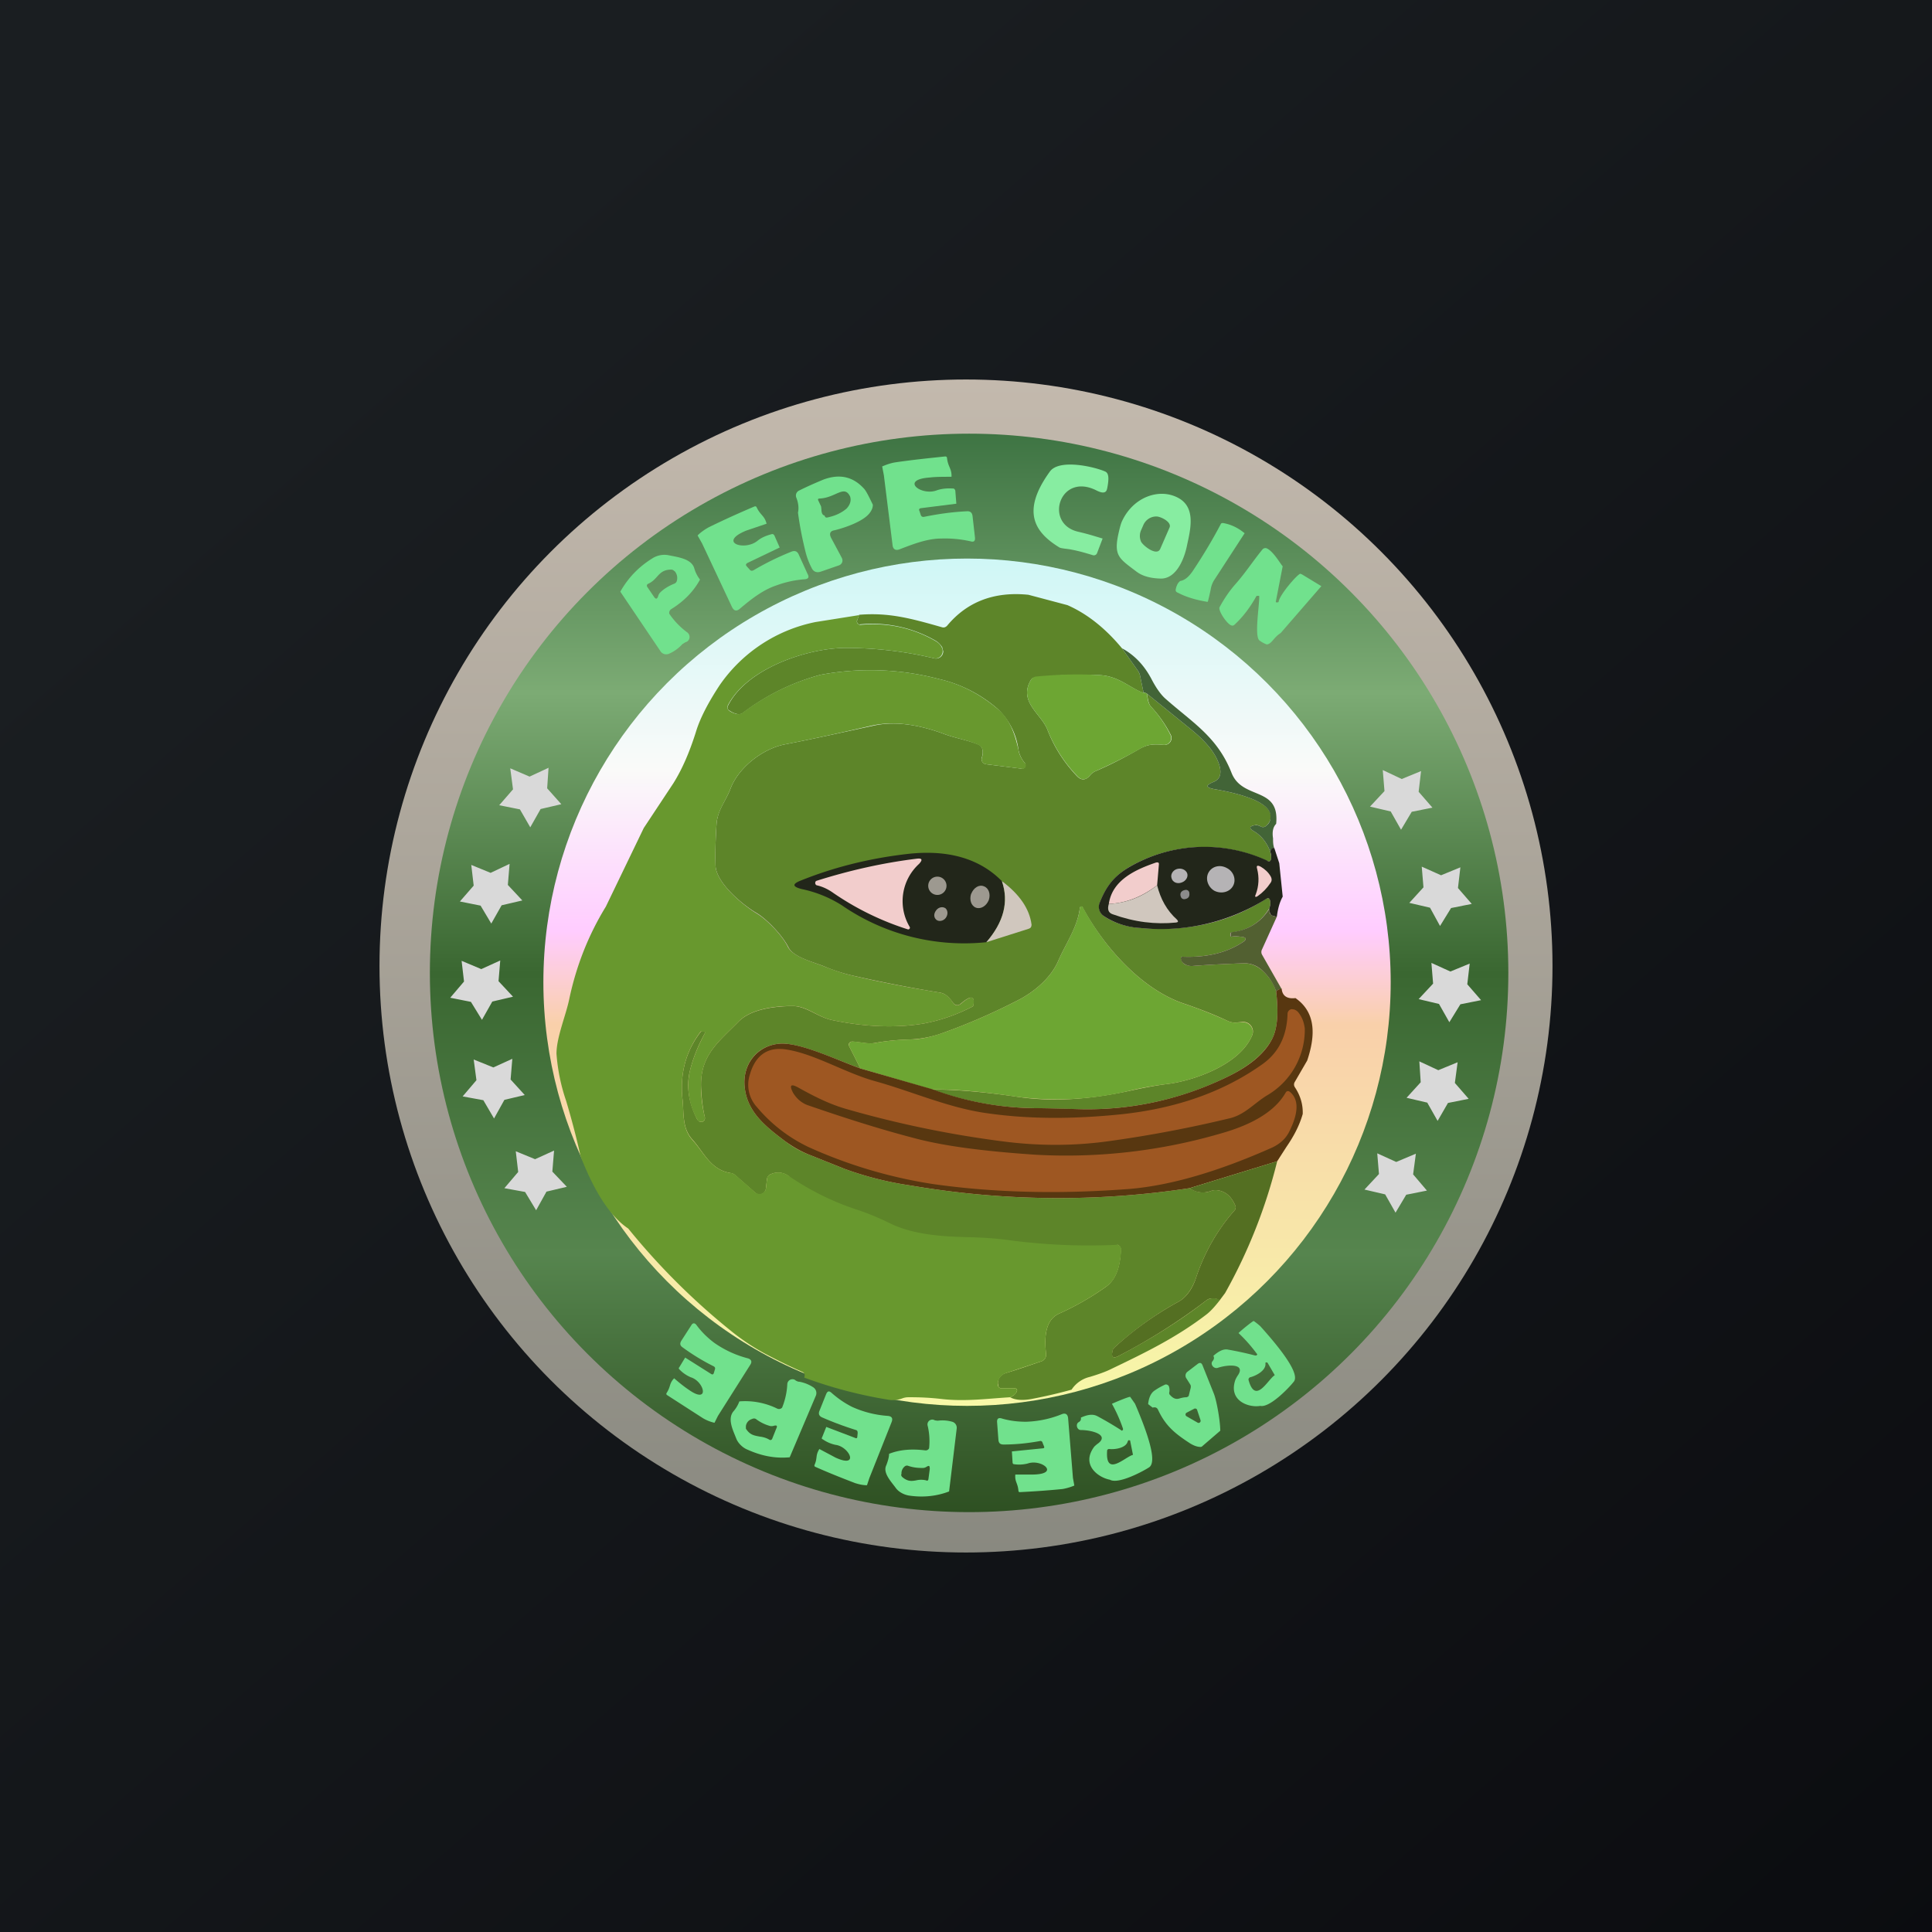
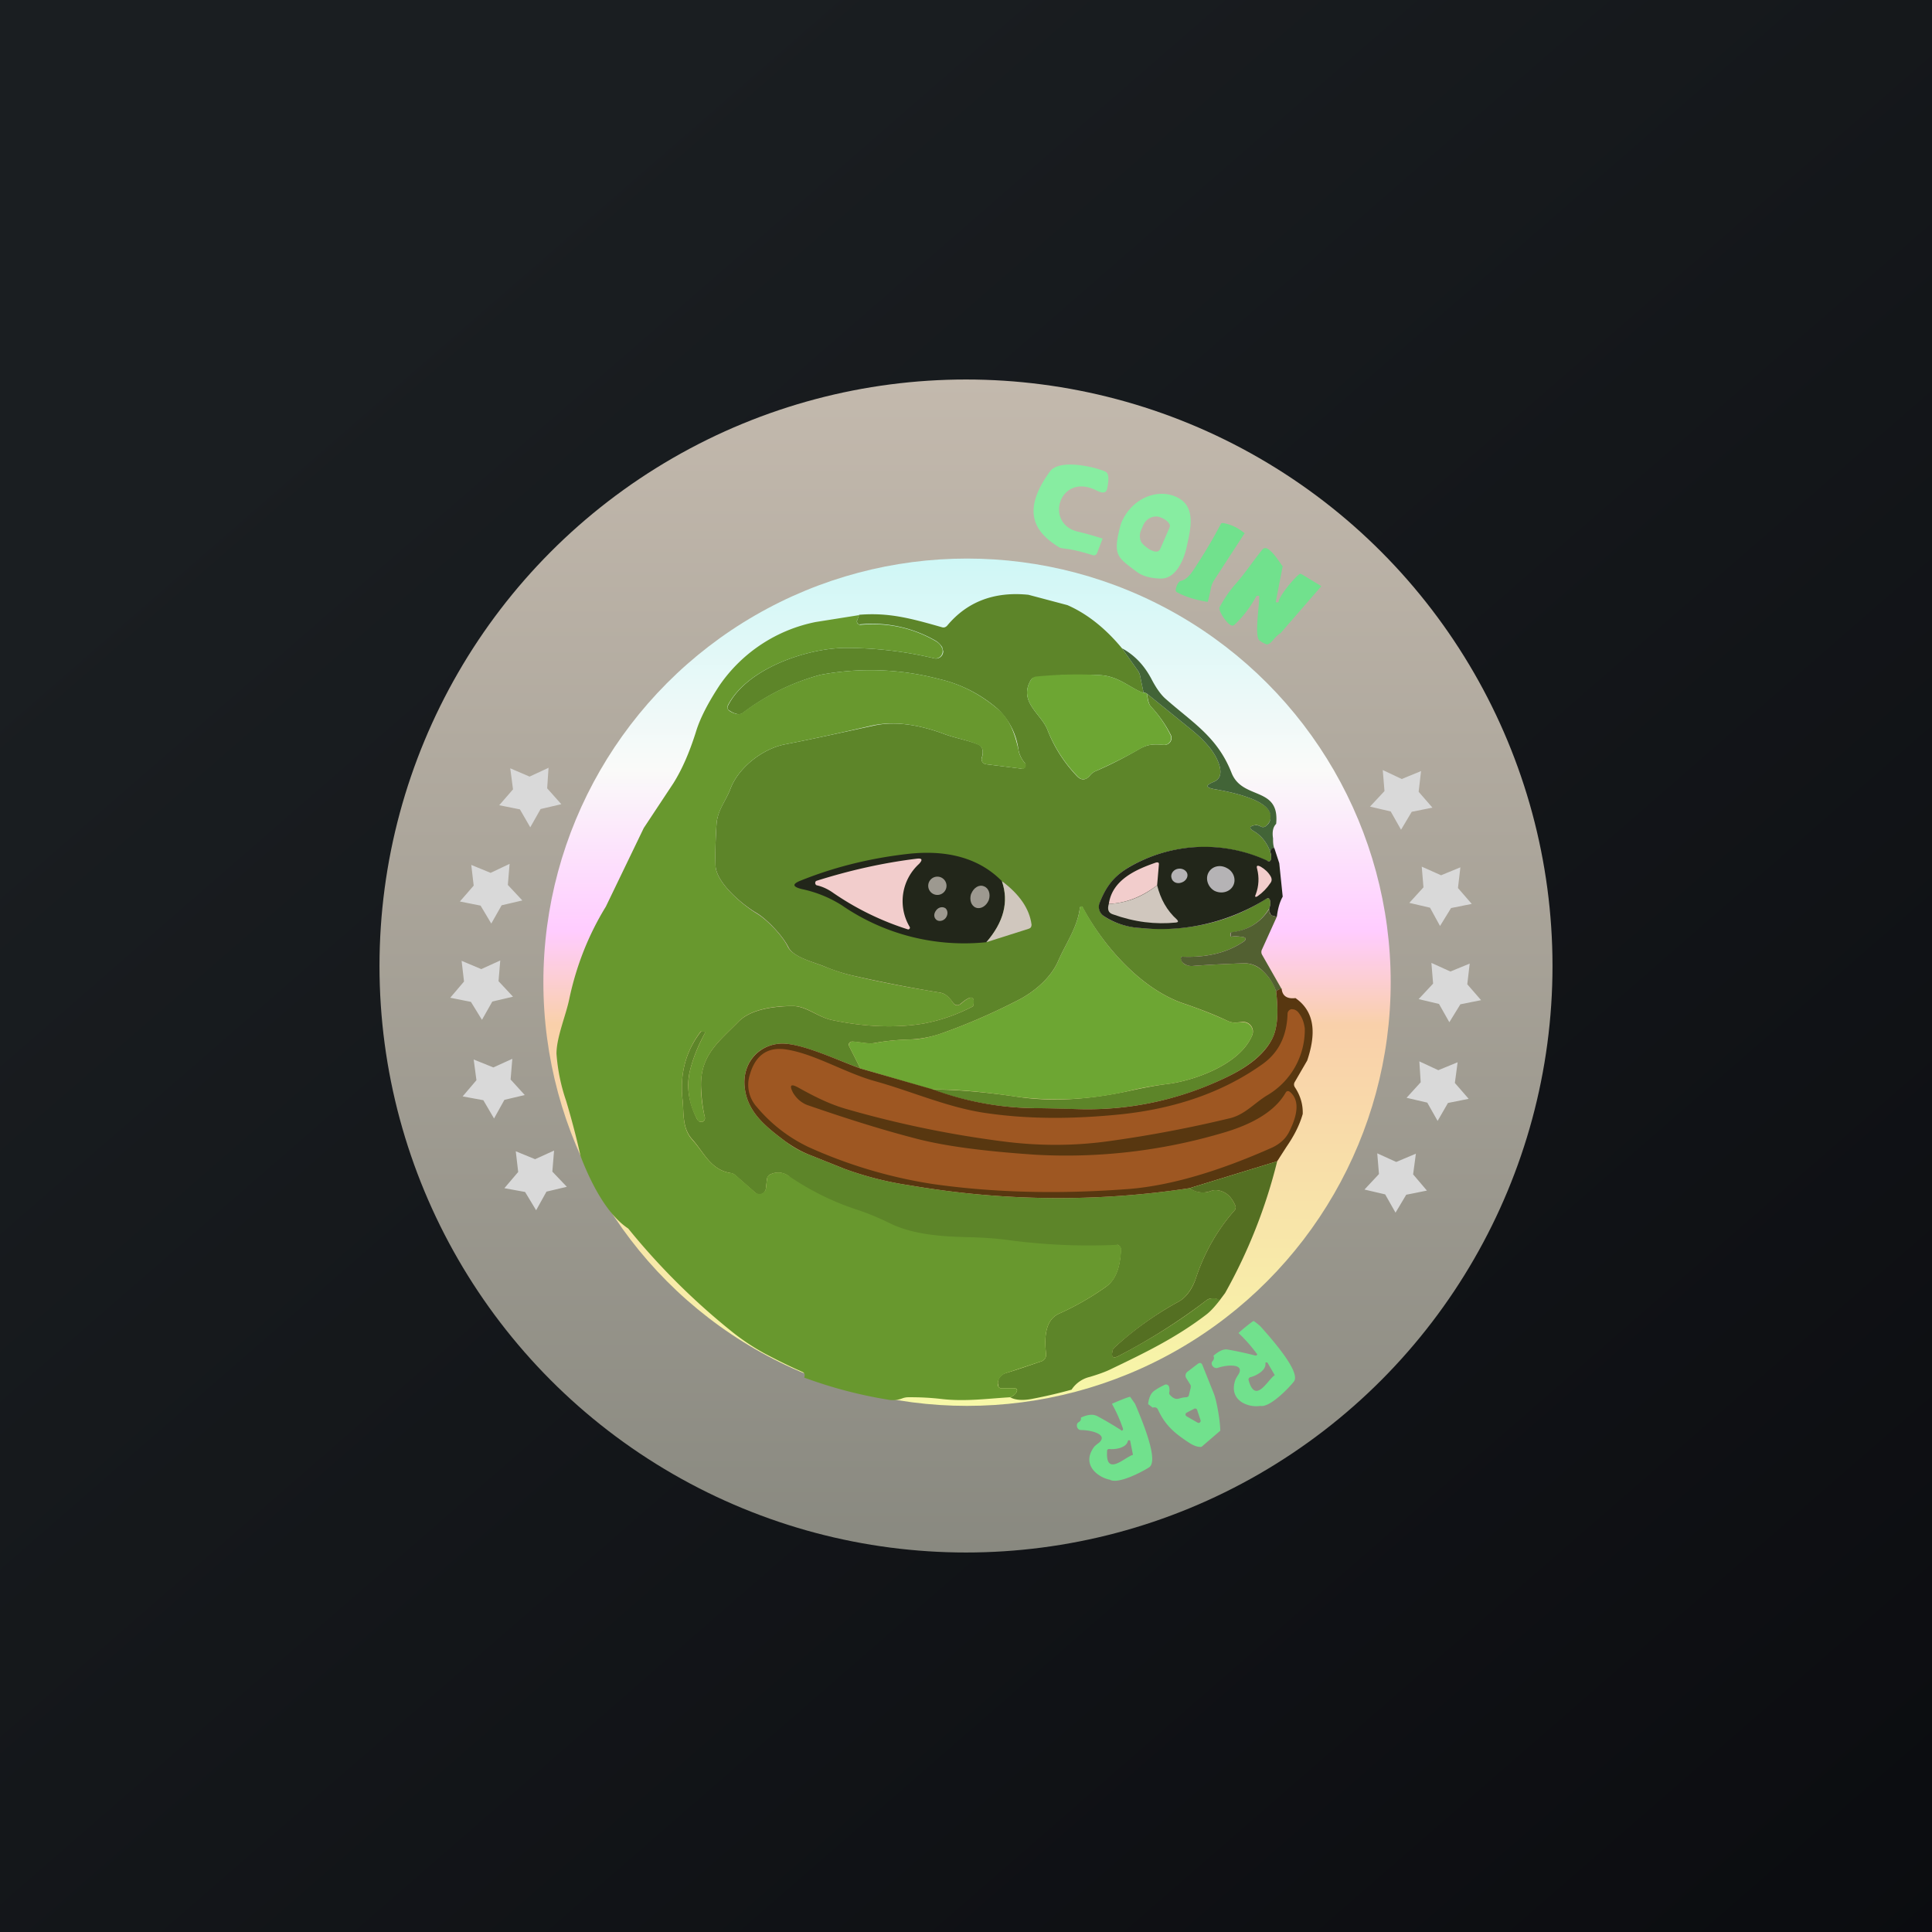
<svg xmlns="http://www.w3.org/2000/svg" width="56" height="56" viewBox="0 0 56 56">
  <rect x="0" y="0" width="56" height="56" fill="#333333" stroke="none" />
  <path fill="url(#agtceykmw)" d="M0 0h56v56H0z" />
  <circle cx="28" cy="28" r="17" fill="url(#bgtceykmw)" />
-   <circle cx="28.09" cy="28.2" r="15.63" fill="url(#cgtceykmw)" />
  <circle cx="28.03" cy="28.47" r="12.28" fill="url(#dgtceykmw)" />
  <path d="m29.81 17.24 1.13.3c.57.25 1.1.67 1.58 1.25l.47.66c.03.05.05.1.06.16l.1.48c-.4-.15-.72-.49-1.26-.52a11.25 11.25 0 0 0-1.95.08.2.2 0 0 0-.06.06c-.37.63.3.98.48 1.44.2.52.49.96.85 1.34.13.14.26.13.38-.01.05-.06.1-.1.17-.13.47-.2.9-.43 1.3-.66.24-.13.42-.12.68-.1a.2.2 0 0 0 .2-.28c-.15-.3-.34-.57-.57-.82-.07-.07-.1-.2-.12-.38l1.32 1.07c.42.35.67.67.77.99.08.26.02.43-.18.5-.22.1-.21.15.02.2.34.06 1.75.3 1.65.85a.37.37 0 0 1-.11.2c-.06.06-.12.07-.19.03a.23.23 0 0 0-.16-.03c-.16.03-.17.09-.03.17.22.13.38.33.48.6.03.1.03.17.02.22-.02.06-.06.08-.12.04a4.34 4.34 0 0 0-4 .19c-.43.26-.66.56-.84 1.02a.33.33 0 0 0 .11.39c.3.2.66.32 1.08.35 1.37.11 2.58-.17 3.63-.85.06-.03.1-.02.11.04.02.06.02.14-.02.24-.24.4-.6.63-1.09.7-.03 0-.04.02-.04.05v.04l.01.02a.04.04 0 0 0 .04.01.82.82 0 0 1 .24 0c.2.01.2.08.04.18-.47.3-1.05.43-1.73.4-.01 0-.02 0-.02.02-.01.08.02.15.1.2.06.03.13.05.22.05.5-.04 1-.06 1.5-.08.2 0 .4.08.56.24.17.16.3.35.37.58.07.6.04 1.04-.1 1.34-.21.43-.66.82-1.33 1.14a9.17 9.17 0 0 1-4.22.93l-1.41-.03a8.97 8.97 0 0 1-2.91-.54c.63 0 1.45.06 2.46.21.98.15 2.08.09 3.3-.18.37-.08.73-.15 1.06-.19.79-.1 2.1-.57 2.45-1.4a.28.28 0 0 0-.27-.4l-.2.02a.5.5 0 0 1-.24-.05c-.4-.19-.8-.34-1.2-.48-1.28-.4-2.4-1.69-3-2.81 0-.01 0-.02-.02-.02h-.02a.04.04 0 0 0-.04.03c-.06.56-.41 1.04-.63 1.55-.21.48-.68.88-1.14 1.12-.66.34-1.37.66-2.12.93a3.2 3.2 0 0 1-1.05.22c-.34.01-.67.04-1 .1-.21.04-.43-.03-.66-.04a.1.1 0 0 0-.1.09l.01.04.33.65c-.67-.24-1.73-.75-2.32-.72-.65.04-1.08.56-1.04 1.2.05.77.61 1.2 1.18 1.63.21.16.45.3.72.4l1 .4a9.6 9.6 0 0 0 1.9.48c2.69.46 5.4.49 8.1.08.2.13.42.16.62.08a.38.38 0 0 1 .19-.02c.23.03.4.18.51.43.03.06.02.12-.03.17-.5.57-.87 1.23-1.11 1.96-.09.26-.26.54-.5.67-.66.36-1.27.8-1.85 1.32a.23.23 0 0 0-.07.14c-.02.15.03.19.17.12.9-.47 1.76-1 2.56-1.62.1-.07.22-.08.4-.02-.14.18-.27.33-.4.43-.87.67-1.8 1.12-2.76 1.58-.18.09-.39.16-.62.23a.87.87 0 0 0-.53.37c-.36.1-.74.19-1.16.27-.27.05-.48.03-.62-.05.1-.04.16-.1.19-.16.03-.07 0-.1-.08-.1h-.36c-.06 0-.1-.04-.1-.1a.26.26 0 0 1 .02-.17.33.33 0 0 1 .2-.17c.34-.1.68-.22 1.03-.34a.2.2 0 0 0 .14-.22c-.04-.39-.06-.96.37-1.16a8 8 0 0 0 1.35-.77c.35-.24.43-.68.45-1.08a.15.15 0 0 0-.1-.15 7.76 7.76 0 0 1-9.53-1.99.51.51 0 0 0-.53-.05.17.17 0 0 0-.1.15l-.03.26a.19.19 0 0 1-.21.17.19.19 0 0 1-.1-.05l-.57-.5a.28.28 0 0 0-.15-.07c-.58-.1-.76-.59-1.1-.97-.31-.34-.24-.78-.29-1.2-.07-.72.1-1.36.53-1.92l.02-.01h.08c.03.01.03.02.02.05-.22.4-.36.78-.44 1.12-.1.45-.02.91.22 1.38l.06.06.08.01a.1.1 0 0 0 .06-.04.12.12 0 0 0 .02-.1c-.07-.3-.1-.6-.11-.9-.02-.9.52-1.29 1.08-1.86.37-.38 1.06-.45 1.56-.46.42 0 .73.32 1.17.41.96.2 1.84.23 2.63.1a5.1 5.1 0 0 0 1.44-.5.13.13 0 0 0 .02-.06c.03-.25-.09-.26-.37-.02-.08.07-.16.06-.23-.03-.1-.14-.2-.26-.38-.29a41.6 41.6 0 0 1-2.56-.5 5.02 5.02 0 0 1-.77-.25c-.3-.13-.91-.26-1.06-.57-.16-.32-.6-.79-.91-.98-.4-.23-1.19-.88-1.2-1.39-.01-.36 0-.76.03-1.2.03-.4.26-.65.4-1.01.23-.62.93-1.16 1.56-1.29.83-.16 1.68-.35 2.56-.54.59-.14 1.29-.06 2.09.24.33.12.66.17.98.3a.2.2 0 0 1 .12.17.4.4 0 0 1-.02.2.15.15 0 0 0 .11.2l1.04.13a.1.1 0 0 0 .1-.05.1.1 0 0 0-.01-.12.83.83 0 0 1-.18-.38 1.97 1.97 0 0 0-.6-1.18 3.93 3.93 0 0 0-1.71-.87 7.83 7.83 0 0 0-3.43-.12 6.5 6.5 0 0 0-2.24 1.1.2.2 0 0 1-.15.04.6.6 0 0 1-.24-.1c-.06-.03-.08-.09-.04-.16.54-1.06 2.27-1.65 3.39-1.66.87 0 1.73.1 2.57.3a.21.21 0 0 0 .27-.2l-.03-.12a.57.57 0 0 0-.21-.2 3.68 3.68 0 0 0-2.2-.46.1.1 0 0 1-.06-.09l.01-.05a.72.72 0 0 0 .05-.14c.86-.07 1.49.1 2.4.36.06.02.11 0 .15-.04.58-.7 1.37-1 2.36-.9Z" fill="#5D8529" />
  <path d="M24.9 17.82a.72.72 0 0 1-.05.14.1.1 0 0 0 0 .1.1.1 0 0 0 .1.05c.78-.07 1.5.09 2.15.46.09.05.16.11.2.2a.22.22 0 0 1-.1.3.21.21 0 0 1-.13.01c-.84-.2-1.7-.3-2.57-.3-1.12.01-2.85.6-3.4 1.66-.03.07-.01.13.05.17a.6.6 0 0 0 .24.09c.05 0 .1-.01.15-.05a6.5 6.5 0 0 1 2.24-1.09 7.83 7.83 0 0 1 3.43.12c.62.14 1.19.43 1.71.87.36.3.5.74.6 1.18.02.14.09.27.18.38a.1.1 0 0 1-.1.17l-1.03-.13a.14.14 0 0 1-.1-.07.15.15 0 0 1-.01-.12.4.4 0 0 0 .02-.21.2.2 0 0 0-.12-.16c-.32-.14-.65-.19-.98-.31-.8-.3-1.5-.38-2.1-.25-.87.2-1.72.39-2.55.55-.63.13-1.33.67-1.56 1.29-.14.36-.37.62-.4 1.01-.03.44-.04.84-.03 1.2.01.51.8 1.16 1.2 1.4.3.18.75.65.9.97.16.3.76.44 1.07.57.26.1.51.19.77.25.84.2 1.7.36 2.56.5.18.03.29.15.38.29.07.1.15.1.24.03.27-.24.4-.23.36.02 0 .02 0 .04-.02.06a5.1 5.1 0 0 1-1.44.5c-.8.13-1.67.1-2.63-.1-.44-.09-.75-.42-1.17-.41-.5 0-1.2.08-1.56.46-.56.57-1.1.96-1.08 1.87 0 .3.04.6.11.89.01.03 0 .07-.02.1a.1.1 0 0 1-.06.04l-.08-.01a.14.14 0 0 1-.06-.06 1.98 1.98 0 0 1-.22-1.38c.08-.34.22-.71.44-1.12.01-.03 0-.04-.02-.04l-.08-.01h-.02c-.43.57-.6 1.2-.53 1.94.05.41-.02.85.28 1.19.35.38.53.87 1.11.97.06 0 .1.03.15.06l.58.51a.19.19 0 0 0 .3-.12l.03-.26c0-.07.03-.12.1-.15a.51.51 0 0 1 .54.05c.63.43 1.29.75 1.96.97.31.1.62.23.93.38.69.35 1.53.4 2.3.42.45.01.87.04 1.29.1a17.42 17.42 0 0 0 3.05.12.15.15 0 0 1 .1.15c-.03.4-.1.84-.46 1.08a8 8 0 0 1-1.35.77c-.43.2-.41.77-.37 1.16a.2.2 0 0 1-.14.22l-1.02.34a.33.33 0 0 0-.2.17.26.26 0 0 0-.04.17c.01.06.05.1.1.1h.37c.08 0 .1.03.08.1-.03.07-.1.12-.19.16-.67.04-1.32.13-1.99.05a7.82 7.82 0 0 0-.95-.05.5.5 0 0 0-.18.03.75.75 0 0 1-.42.04 13.03 13.03 0 0 1-2.43-.64c.03-.08.01-.13-.04-.16-.37-.16-.73-.34-1.09-.53a6.5 6.5 0 0 1-1-.67 19.89 19.89 0 0 1-2.97-2.96c-.51-.34-.97-1.04-1.38-2.09-.11-.5-.25-1.04-.42-1.61a5.4 5.4 0 0 1-.28-1.37c0-.47.27-1.1.37-1.58.2-.95.55-1.85 1.06-2.68l1.1-2.28.86-1.3c.25-.4.46-.88.65-1.48.11-.37.34-.83.69-1.36a4.44 4.44 0 0 1 2.78-1.83l1.26-.2Z" fill="#68982E" />
  <path d="M32.52 18.79c.37.2.65.5.86.9.13.25.27.45.41.57.78.69 1.5 1.1 1.91 2.15.32.79 1.4.37 1.29 1.47-.09.09-.12.23-.09.42 0 .1 0 .2.04.3-.06-.04-.1 0-.12.09-.1-.27-.26-.47-.48-.6-.14-.08-.13-.14.03-.17.06 0 .11 0 .16.03.07.04.13.03.19-.03.06-.05.1-.12.1-.2.11-.55-1.3-.79-1.64-.85-.23-.05-.24-.1-.02-.2.2-.07.26-.24.18-.5-.1-.32-.35-.64-.77-.99l-1.32-1.07c-.07-.04-.1-.05-.1-.02l-.1-.48a.4.4 0 0 0-.06-.16l-.47-.66Z" fill="#426437" />
  <path d="M33.16 20.09c0-.03.02-.02.09.02.01.19.05.31.12.38.23.25.42.53.56.82a.2.2 0 0 1-.2.28c-.25-.02-.43-.03-.66.1-.4.23-.84.45-1.31.66a.43.43 0 0 0-.17.13c-.12.14-.25.15-.38 0a4.06 4.06 0 0 1-.85-1.33c-.18-.46-.85-.81-.48-1.44a.2.2 0 0 1 .15-.1c.62-.06 1.24-.08 1.86-.04.54.03.86.37 1.27.52Z" fill="#6DA633" />
  <path d="M36.82 24.69c.02-.1.06-.13.12-.1l.14.43.1.97c-.09.16-.14.35-.17.58a.5.5 0 0 1-.13-.03c-.03 0-.06-.04-.07-.08a.32.32 0 0 1-.02-.13c.04-.1.04-.18.02-.24s-.05-.07-.1-.04a5.75 5.75 0 0 1-3.64.85 2.15 2.15 0 0 1-1.08-.35.32.32 0 0 1-.11-.4c.18-.45.4-.75.84-1.01a4.34 4.34 0 0 1 4-.2c.06.05.1.03.12-.03a.41.41 0 0 0-.02-.22ZM29.04 25.54c.2.6.06 1.19-.45 1.77a6.25 6.25 0 0 1-4.19-1.07 3.51 3.51 0 0 0-1.16-.47c-.28-.07-.28-.15-.02-.25.92-.37 1.93-.63 3.02-.76 1.2-.15 2.14.11 2.8.78Z" fill="#22261A" />
  <path d="M24.15 25.88c-.14-.1-.3-.18-.48-.22a.07.07 0 0 1-.04-.07.06.06 0 0 1 .04-.06c.95-.3 1.92-.52 2.9-.64.16-.02.18.03.07.15a1.46 1.46 0 0 0-.27 1.83.05.05 0 0 1-.05.07 8.17 8.17 0 0 1-2.17-1.06ZM33.54 25.66c-.43.33-.9.52-1.4.54.1-.7.79-1 1.37-1.2.06-.01.09 0 .08.07l-.05.59Z" fill="#F2CDCC" />
  <path d="M35.2 25.82c.2.1.44.04.54-.14.1-.18.02-.42-.18-.52-.2-.11-.43-.05-.53.13-.1.18-.02.42.17.53Z" fill="#B5B3B5" />
  <path d="M36.46 25.97c-.07.05-.1.03-.06-.05.09-.24.1-.49.04-.73-.03-.1 0-.12.1-.07.12.07.22.16.29.28.04.07.04.14-.01.2-.1.15-.22.27-.36.37Z" fill="#F2CDCC" />
  <path d="M34.25 25.58c.12-.04.2-.16.16-.27-.04-.1-.17-.16-.3-.12-.12.04-.19.16-.15.27.03.11.16.17.29.12Z" fill="#B5B3B5" />
  <path d="M27.17 25.94a.26.26 0 1 0 0-.53.26.26 0 0 0 0 .53Z" fill="#9D9990" />
  <path d="M29.04 25.54c.51.38.8.8.86 1.26 0 .06-.02.1-.08.12l-1.23.39c.5-.58.66-1.17.45-1.77Z" fill="#D0C7BE" />
  <path d="M28.15 25.9c-.06.18 0 .36.14.41.14.05.3-.05.37-.22.06-.17 0-.35-.14-.4-.14-.06-.3.04-.37.22Z" fill="#9D9990" />
  <path d="M33.54 25.66c.1.4.28.73.58 1 .04.05.03.07-.03.08-.6.06-1.2-.01-1.84-.24-.12-.04-.16-.14-.11-.3.5-.02.97-.2 1.4-.54Z" fill="#D0C7BE" />
-   <path d="M34.34 25.8a.1.1 0 0 1 .13.06c.02.11-.01.18-.12.2a.1.1 0 0 1-.12-.06c-.04-.1 0-.17.1-.2Z" fill="#8B8B8B" />
  <path d="m27.02 31.58-2.08-.61-.33-.65a.1.1 0 0 1 .05-.12.1.1 0 0 1 .04-.01c.23 0 .45.08.67.04.32-.06.65-.09 1-.1.31 0 .66-.08 1.04-.22.75-.27 1.46-.59 2.12-.93.46-.24.93-.64 1.14-1.12.22-.51.57-1 .63-1.55a.04.04 0 0 1 .04-.04.05.05 0 0 1 .05.03c.59 1.12 1.7 2.4 2.98 2.81.41.14.81.3 1.21.48a.5.5 0 0 0 .25.05l.19-.01a.28.28 0 0 1 .27.39c-.35.83-1.66 1.3-2.45 1.4-.33.04-.7.1-1.07.19a9.1 9.1 0 0 1-3.3.18c-1-.15-1.81-.22-2.45-.21Z" fill="#6DA633" />
  <path d="M27.14 26.38c-.08.1-.08.21 0 .28.07.06.2.04.27-.05s.07-.21 0-.28c-.08-.06-.2-.04-.27.05Z" fill="#9D9990" />
  <path d="M36.8 26.33v.13c.02.04.05.07.08.08a.5.5 0 0 0 .13.03l-.43.95a.16.16 0 0 0 0 .15l.57 1c-.08 0-.13.03-.16.07-.08-.23-.2-.42-.37-.58a.76.76 0 0 0-.56-.24c-.5.02-1 .04-1.5.08a.38.38 0 0 1-.23-.06.19.19 0 0 1-.1-.19l.03-.02c.68.03 1.26-.1 1.73-.4.17-.1.15-.17-.04-.18a.82.82 0 0 0-.26 0 .04.04 0 0 1-.02-.01v-.06c0-.03 0-.05.03-.06.49-.06.85-.29 1.1-.69Z" fill="#526031" />
  <path d="M37.15 28.66c.02.21.16.3.4.27.63.44.56 1.15.34 1.81l-.36.62a.14.14 0 0 0 0 .15c.16.24.24.5.23.78-.1.35-.27.66-.47.95l-.27.42-2.54.78c-2.7.41-5.41.38-8.1-.08a9.6 9.6 0 0 1-1.9-.48l-1-.4c-.26-.1-.5-.24-.72-.4-.57-.43-1.13-.86-1.18-1.63-.04-.64.4-1.16 1.04-1.2.6-.03 1.65.48 2.32.72l2.08.6c.95.35 1.92.53 2.9.55.48 0 .95.02 1.42.03 1.47.03 2.9-.29 4.22-.93.67-.32 1.12-.7 1.33-1.14.14-.3.17-.74.1-1.34.03-.04.08-.07.16-.08Z" fill="#583710" />
  <path d="M23.15 31.53c-.23-.13-.28-.08-.16.15.1.16.23.28.41.35 1.1.38 2.11.7 3.03.94.9.25 2.1.4 3.58.5a16 16 0 0 0 5.39-.62c.67-.19 1.49-.53 1.86-1.17.03-.06.08-.07.13-.03.35.29.14.83-.02 1.15-.1.2-.26.35-.49.46-1.57.7-2.95 1.1-4.12 1.2-2.05.16-3.96.11-5.72-.14a13.84 13.84 0 0 1-3.6-1.07 4.44 4.44 0 0 1-1.5-1.16.96.96 0 0 1-.2-.96c.17-.57.54-.81 1.11-.7.8.14 1.68.68 2.52.91 1.08.3 2.14.78 3.26.93 1.19.17 2.47.17 3.85.03 1.63-.17 3-.66 4.12-1.46.46-.33.7-.81.72-1.45a.14.14 0 0 1 .12-.14l.07.01c.06.02.11.06.15.12.1.14.14.28.16.43a2.2 2.2 0 0 1-1.06 1.92c-.38.22-.66.57-1.1.68-1.16.28-2.32.5-3.47.66-1.04.15-2.09.15-3.15.01a30.3 30.3 0 0 1-4.49-.93c-.5-.14-.95-.37-1.4-.62Z" fill="#9E5722" />
  <path d="M37.02 33.66a15.3 15.3 0 0 1-1.51 3.82l-.15.2c-.17-.07-.3-.06-.39.01-.8.61-1.65 1.15-2.56 1.62-.14.07-.2.03-.17-.12 0-.06.03-.1.07-.14a9.53 9.53 0 0 1 1.85-1.32c.24-.13.41-.4.5-.67.24-.73.61-1.39 1.11-1.96.05-.05.06-.1.03-.17-.11-.25-.28-.4-.51-.43-.07-.01-.13 0-.19.02a.65.65 0 0 1-.62-.08l2.54-.78Z" fill="#546F22" />
  <path d="m15.9 22.25-.04.6.41.46-.6.14-.3.53-.3-.52-.6-.12.4-.46-.08-.61.56.24.56-.26Zm-1.13 2.8-.05.6.42.45-.6.14-.3.53-.31-.52-.6-.12.4-.46-.07-.6.56.23.55-.26Zm-.32 3.39.05-.6-.55.25-.57-.24.07.6-.4.47.6.12.32.52.3-.53.6-.14-.42-.45Zm.4 2.25-.05.6.41.45-.59.14-.3.54-.31-.53-.6-.11.4-.47-.08-.6.57.23.55-.25Zm1.16 3.27.05-.61-.55.25-.56-.23.07.6-.4.47.6.11.32.53.3-.54.59-.14-.42-.44ZM40.08 22.32l.05.61-.42.45.6.14.3.53.31-.52.6-.12-.4-.46.07-.6-.56.23-.55-.26Zm1.13 2.8.05.6-.41.45.6.14.29.53.32-.52.6-.12-.4-.46.07-.6-.56.23-.56-.25Zm.33 3.4-.05-.61.55.25.56-.23-.07.6.4.46-.6.12-.32.52-.3-.53-.59-.14.42-.45Zm-.4 2.24.04.61-.41.45.6.14.3.53.3-.52.6-.12-.4-.46.08-.6-.56.23-.56-.26Zm-1.17 3.27-.05-.6.55.25.57-.24-.08.6.4.47-.6.12-.31.52-.3-.53-.6-.14.42-.45Z" fill="#D9D9D9" />
-   <path d="m22.22 15.18-.59.2c-.83.34-.06.6.32.3.12-.1.27-.16.43-.2.03 0 .05.01.07.05l.15.34-.94.45c-.04.03-.05.05-.02.09l.09.1c.03.04.07.04.11.02.34-.2.7-.38 1.1-.54.1-.04.17-.01.21.08l.26.57c.05.09.02.14-.08.15-.28.02-.56.08-.83.18-.39.13-.73.4-1.05.67-.1.09-.18.07-.24-.06l-.86-1.83-.13-.23c.1-.1.22-.18.33-.24.43-.21.87-.41 1.32-.6.03-.01.05 0 .06.02.11.24.23.24.29.48ZM27.58 13.82c-.25 0-.46 0-.62.02-.9.06-.25.55.2.37.15-.05.3-.06.47-.05.03 0 .05.03.06.06l.03.38-1.03.13c-.05.01-.06.04-.04.08l.04.12c.02.05.06.06.1.05.39-.08.8-.14 1.23-.16.1-.01.16.04.17.14l.07.62c.01.1-.03.14-.13.11-.27-.06-.55-.09-.85-.08-.4 0-.81.16-1.2.31-.12.05-.2 0-.21-.13l-.25-2.01-.05-.26c.14-.06.26-.1.39-.12.48-.07.96-.12 1.44-.17.03 0 .05.02.05.05.03.26.14.3.13.54ZM19.54 39.95c.16.14.3.25.42.33.62.44.46-.24.06-.36a1 1 0 0 1-.33-.23c-.02-.02-.02-.04 0-.06l.17-.28.76.48c.04.02.06 0 .07-.03l.03-.1c.02-.05 0-.08-.04-.1-.3-.15-.6-.33-.9-.55-.07-.05-.08-.11-.03-.19l.29-.45c.04-.07.1-.07.15 0 .14.19.31.36.51.51a3 3 0 0 0 .97.45c.11.03.14.1.07.2l-.93 1.47-.1.2a1.16 1.16 0 0 1-.33-.13l-1.04-.67c-.03-.02-.03-.04-.02-.06.13-.2.07-.27.22-.43ZM23.75 42l.47.25c.7.32.4-.32 0-.37a1 1 0 0 1-.37-.16c-.03-.01-.04-.03-.02-.06l.12-.3.84.32c.04.02.06 0 .06-.04l.01-.1c0-.05-.01-.08-.05-.09-.32-.1-.65-.22-.99-.37-.08-.04-.1-.1-.07-.18l.2-.5c.04-.08.08-.09.15-.03.18.16.38.3.6.41a3 3 0 0 0 1.03.26c.12.01.16.07.11.19l-.64 1.61-.07.21c-.13 0-.24-.03-.34-.06-.39-.15-.77-.3-1.15-.47-.03-.01-.04-.03-.03-.06.09-.2.02-.27.14-.46ZM29.43 42.74h.53c.77-.02.23-.46-.17-.32a1 1 0 0 1-.4.02c-.02 0-.04-.02-.04-.05l-.02-.32.9-.09c.03 0 .05-.02.03-.06l-.04-.1c-.01-.04-.04-.06-.08-.05-.33.06-.68.1-1.05.1-.1 0-.14-.04-.15-.13l-.04-.53c0-.08.03-.12.12-.1.23.07.47.1.72.1a3 3 0 0 0 1.04-.22c.1-.04.17 0 .18.12l.14 1.73.04.22c-.12.05-.23.08-.34.1-.4.04-.82.07-1.24.09-.03 0-.04-.02-.04-.04-.02-.23-.11-.26-.09-.47Z" fill="#71E18D" />
-   <path fill-rule="evenodd" d="M25.2 14.88c.08-.1.1-.18.1-.25-.12-.25-.2-.41-.26-.47-.32-.35-.71-.43-1.17-.26-.24.1-.47.2-.71.32a.16.16 0 0 0-.08.2c.06.15.08.3.05.44.06.45.14.82.22 1.14.04.16.1.32.18.47.05.1.14.14.26.1l.52-.18a.16.16 0 0 0 .1-.09.16.16 0 0 0-.01-.13l-.31-.58c-.06-.12-.03-.2.1-.22.29-.07.82-.25 1.01-.49Zm-1.3.06c.01.05.04.07.08.06.24-.05.42-.14.56-.26.1-.11.14-.23.1-.35-.17-.35-.42.04-.88.06-.05 0-.06.02-.04.06l.08.17.01.09c0 .11.04.17.09.17ZM19.45 17.66c.39-.24.66-.53.84-.86a.98.98 0 0 1-.17-.34c-.08-.24-.4-.3-.66-.35l-.1-.02a.65.65 0 0 0-.46.1c-.4.25-.7.57-.92.96l1.16 1.72a.2.2 0 0 0 .25.08c.14-.06.27-.15.39-.28l.08-.05.05-.02a.16.16 0 0 0 .06-.21.16.16 0 0 0-.05-.06 2.2 2.2 0 0 1-.52-.54.13.13 0 0 1 .05-.13Zm.1-1.1a.12.12 0 0 0-.09-.05c-.23 0-.32.1-.42.21-.07.08-.14.15-.25.2-.04.02-.05.05-.03.09l.19.28c.06.09.1.08.13-.02a.22.22 0 0 1 .06-.1c.1-.1.25-.19.4-.25a.12.12 0 0 0 .08-.09.3.3 0 0 0-.07-.28ZM22.53 40.83a2.11 2.11 0 0 0-1.1-.21.92.92 0 0 1-.18.3c-.15.2-.03.48.06.7l.04.1c.06.13.19.25.32.3.4.18.8.26 1.22.22l.76-1.79a.2.2 0 0 0-.08-.24 1.09 1.09 0 0 0-.4-.16c-.05 0-.07-.02-.1-.03a.22.22 0 0 0-.04-.03.15.15 0 0 0-.21.13 2.06 2.06 0 0 1-.15.68.12.12 0 0 1-.14.03Zm-.91.5v.08c.12.19.25.2.4.23.08.01.18.03.28.09.03.02.06.01.08-.02l.12-.3c.04-.08.02-.11-.08-.08a.2.2 0 0 1-.11 0 1.2 1.2 0 0 1-.4-.2.11.11 0 0 0-.11 0c-.1.03-.16.1-.18.2ZM26.82 42.04c-.4-.05-.75-.02-1.05.1 0 .09-.03.2-.08.33-.1.2.1.43.23.6l.06.08c.09.11.24.18.37.2.4.06.8.02 1.16-.12l.22-1.82a.18.18 0 0 0-.13-.2 1.02 1.02 0 0 0-.42-.03l-.08-.01a.2.2 0 0 0-.05-.02.14.14 0 0 0-.16.18 1.93 1.93 0 0 1 .04.65.11.11 0 0 1-.11.06Zm-.7.7c0 .02.01.05.03.07.16.14.28.12.4.1a.63.63 0 0 1 .3 0c.03.02.05 0 .06-.03l.04-.3c0-.1-.02-.11-.1-.06a.2.2 0 0 1-.1.03c-.14 0-.27-.01-.42-.06a.1.1 0 0 0-.1.01.26.26 0 0 0-.1.23Z" fill="#71E18D" />
  <path d="M32.09 14.16c-.02.13-.12.15-.3.06-1.07-.55-1.54.95-.55 1.19.3.07.42.11.72.2l-.16.42a.1.1 0 0 1-.13.06c-.2-.06-.4-.12-.62-.16-.08-.02-.28-.03-.34-.06-.72-.44-1.12-1.04-.28-2.2.27-.38 1.3-.14 1.61 0 .1.05.11.2.05.5Z" fill="#87EDA1" />
  <path fill-rule="evenodd" d="M34.13 14.42c-.53-.27-1.27-.02-1.6.67-.04.08-.07.2-.1.33-.16.69 0 .76.5 1.14.18.14.41.2.7.21.48.02.71-.61.78-.98.1-.46.26-1.1-.28-1.37Zm-.5 1.49.27-.62c.07-.16-.26-.32-.38-.32a.41.41 0 0 0-.38.25l-.07.16a.41.41 0 0 0 0 .31c.04.11.46.45.56.22Z" fill="#87EDA1" />
  <path d="m36.08 15.45-.89 1.37a.72.72 0 0 0-.1.28 7.14 7.14 0 0 1-.08.34.06.06 0 0 1-.04 0c-.3-.05-.58-.13-.83-.26-.05-.02-.07-.05-.06-.1.02-.1.06-.19.13-.24.13-.02.25-.12.37-.3.34-.51.6-.96.8-1.34.01-.03.03-.04.07-.04.23.04.44.14.63.3ZM37.18 16.41l-.2 1.03c0 .01 0 .02.02.02h.04l.02-.01c.02-.2.54-.8.63-.82l.05.02.56.34-1.18 1.36c-.21.13-.25.31-.4.33a.8.8 0 0 1-.22-.12c-.14-.14 0-.98 0-1.26v-.02l-.01-.01h-.04c-.02 0-.04.01-.05.04-.17.3-.37.57-.62.8a.08.08 0 0 1-.08.02c-.12-.02-.4-.43-.35-.53.14-.26.3-.49.47-.68.29-.33.5-.66.77-.99a.11.11 0 0 1 .14-.03c.2.1.43.52.45.51Z" fill="#71E18D" />
  <path fill-rule="evenodd" d="m33.28 40.7.13.1c.08-.02.13 0 .16.07.22.47.5.69.93.97.1.06.2.1.3.1.03 0 .05-.02.07-.04l.5-.43c0-.25-.09-.81-.18-1.06l-.34-.85c-.03-.06-.07-.07-.13-.03l-.3.23a.14.14 0 0 0-.04.18l.12.19c.02.03.02.07.01.11l-.05.2c0 .03-.03.05-.07.06-.08 0-.15.02-.22.04-.08.02-.16 0-.25-.1a.08.08 0 0 1-.03-.07.34.34 0 0 0-.01-.19.1.1 0 0 0-.1-.05 1.92 1.92 0 0 0-.32.18c-.1.07-.16.2-.18.38Zm1.52.47-.1-.3a.05.05 0 0 0-.04-.04.06.06 0 0 0-.04 0l-.23.12a.06.06 0 0 0 0 .1l.33.19a.06.06 0 0 0 .06-.01l.02-.03v-.03ZM32.9 40.69l-.14-.2c-.02-.02-.47.17-.53.2a4.36 4.36 0 0 1 .32.72v.04l-.04.02-.02-.02a10.08 10.08 0 0 0-.68-.4c-.13-.07-.28-.05-.48.04.01.06-.01.1-.06.13-.1.05-.06.23.06.23.3 0 .82.13.51.38a.92.92 0 0 0-.12.1c-.4.53.12.9.45.96.24.14.94-.23 1.14-.36.14-.1.18-.47-.41-1.84Zm-.06 1.48-.08-.4c0-.01 0-.02-.02-.02l-.02-.01-.03.03c-.04.2-.37.25-.54.23a.06.06 0 0 0-.06.04v.02c-.05.77.53.16.75.11ZM36.53 38.44a1.93 1.93 0 0 0-.19-.15c-.02-.01-.4.3-.44.35a4.36 4.36 0 0 1 .53.6c.01 0 .02.02 0 .03 0 .01 0 .02-.02.02h-.03a10.06 10.06 0 0 0-.78-.17c-.13-.03-.27.04-.43.18.03.05.02.1-.02.15-.08.08.02.23.14.2.29-.1.81-.13.6.2a.93.93 0 0 0-.08.14c-.22.62.4.82.72.76.27.06.82-.51.97-.7.11-.13.03-.5-.97-1.61Zm.42 1.42-.21-.36-.02-.01h-.02c-.02 0-.02.01-.02.03.02.21-.28.36-.44.4a.06.06 0 0 0-.04.03.06.06 0 0 0-.01.05c.2.73.56-.02.76-.14Z" fill="#71E18D" />
  <defs>
    <linearGradient id="agtceykmw" x1="10.42" y1="9.71" x2="68.15" y2="76.02" gradientUnits="userSpaceOnUse">
      <stop stop-color="#1A1E21" />
      <stop offset="1" stop-color="#06060A" />
    </linearGradient>
    <linearGradient id="bgtceykmw" x1="28" y1="11" x2="28" y2="45" gradientUnits="userSpaceOnUse">
      <stop stop-color="#C3B9AD" />
      <stop offset="1" stop-color="#898980" />
    </linearGradient>
    <linearGradient id="cgtceykmw" x1="28.09" y1="12.57" x2="28.09" y2="43.83" gradientUnits="userSpaceOnUse">
      <stop stop-color="#3E7443" />
      <stop offset=".24" stop-color="#7CAB74" />
      <stop offset=".5" stop-color="#3A6731" />
      <stop offset=".76" stop-color="#56854E" />
      <stop offset="1" stop-color="#2E5022" />
    </linearGradient>
    <linearGradient id="dgtceykmw" x1="28.03" y1="16.19" x2="28.03" y2="40.74" gradientUnits="userSpaceOnUse">
      <stop stop-color="#CFF7F6" />
      <stop offset=".25" stop-color="#FAFAF9" />
      <stop offset=".44" stop-color="#FCF" />
      <stop offset=".55" stop-color="#F9D0AA" />
      <stop offset="1" stop-color="#F7F8A8" />
    </linearGradient>
  </defs>
</svg>